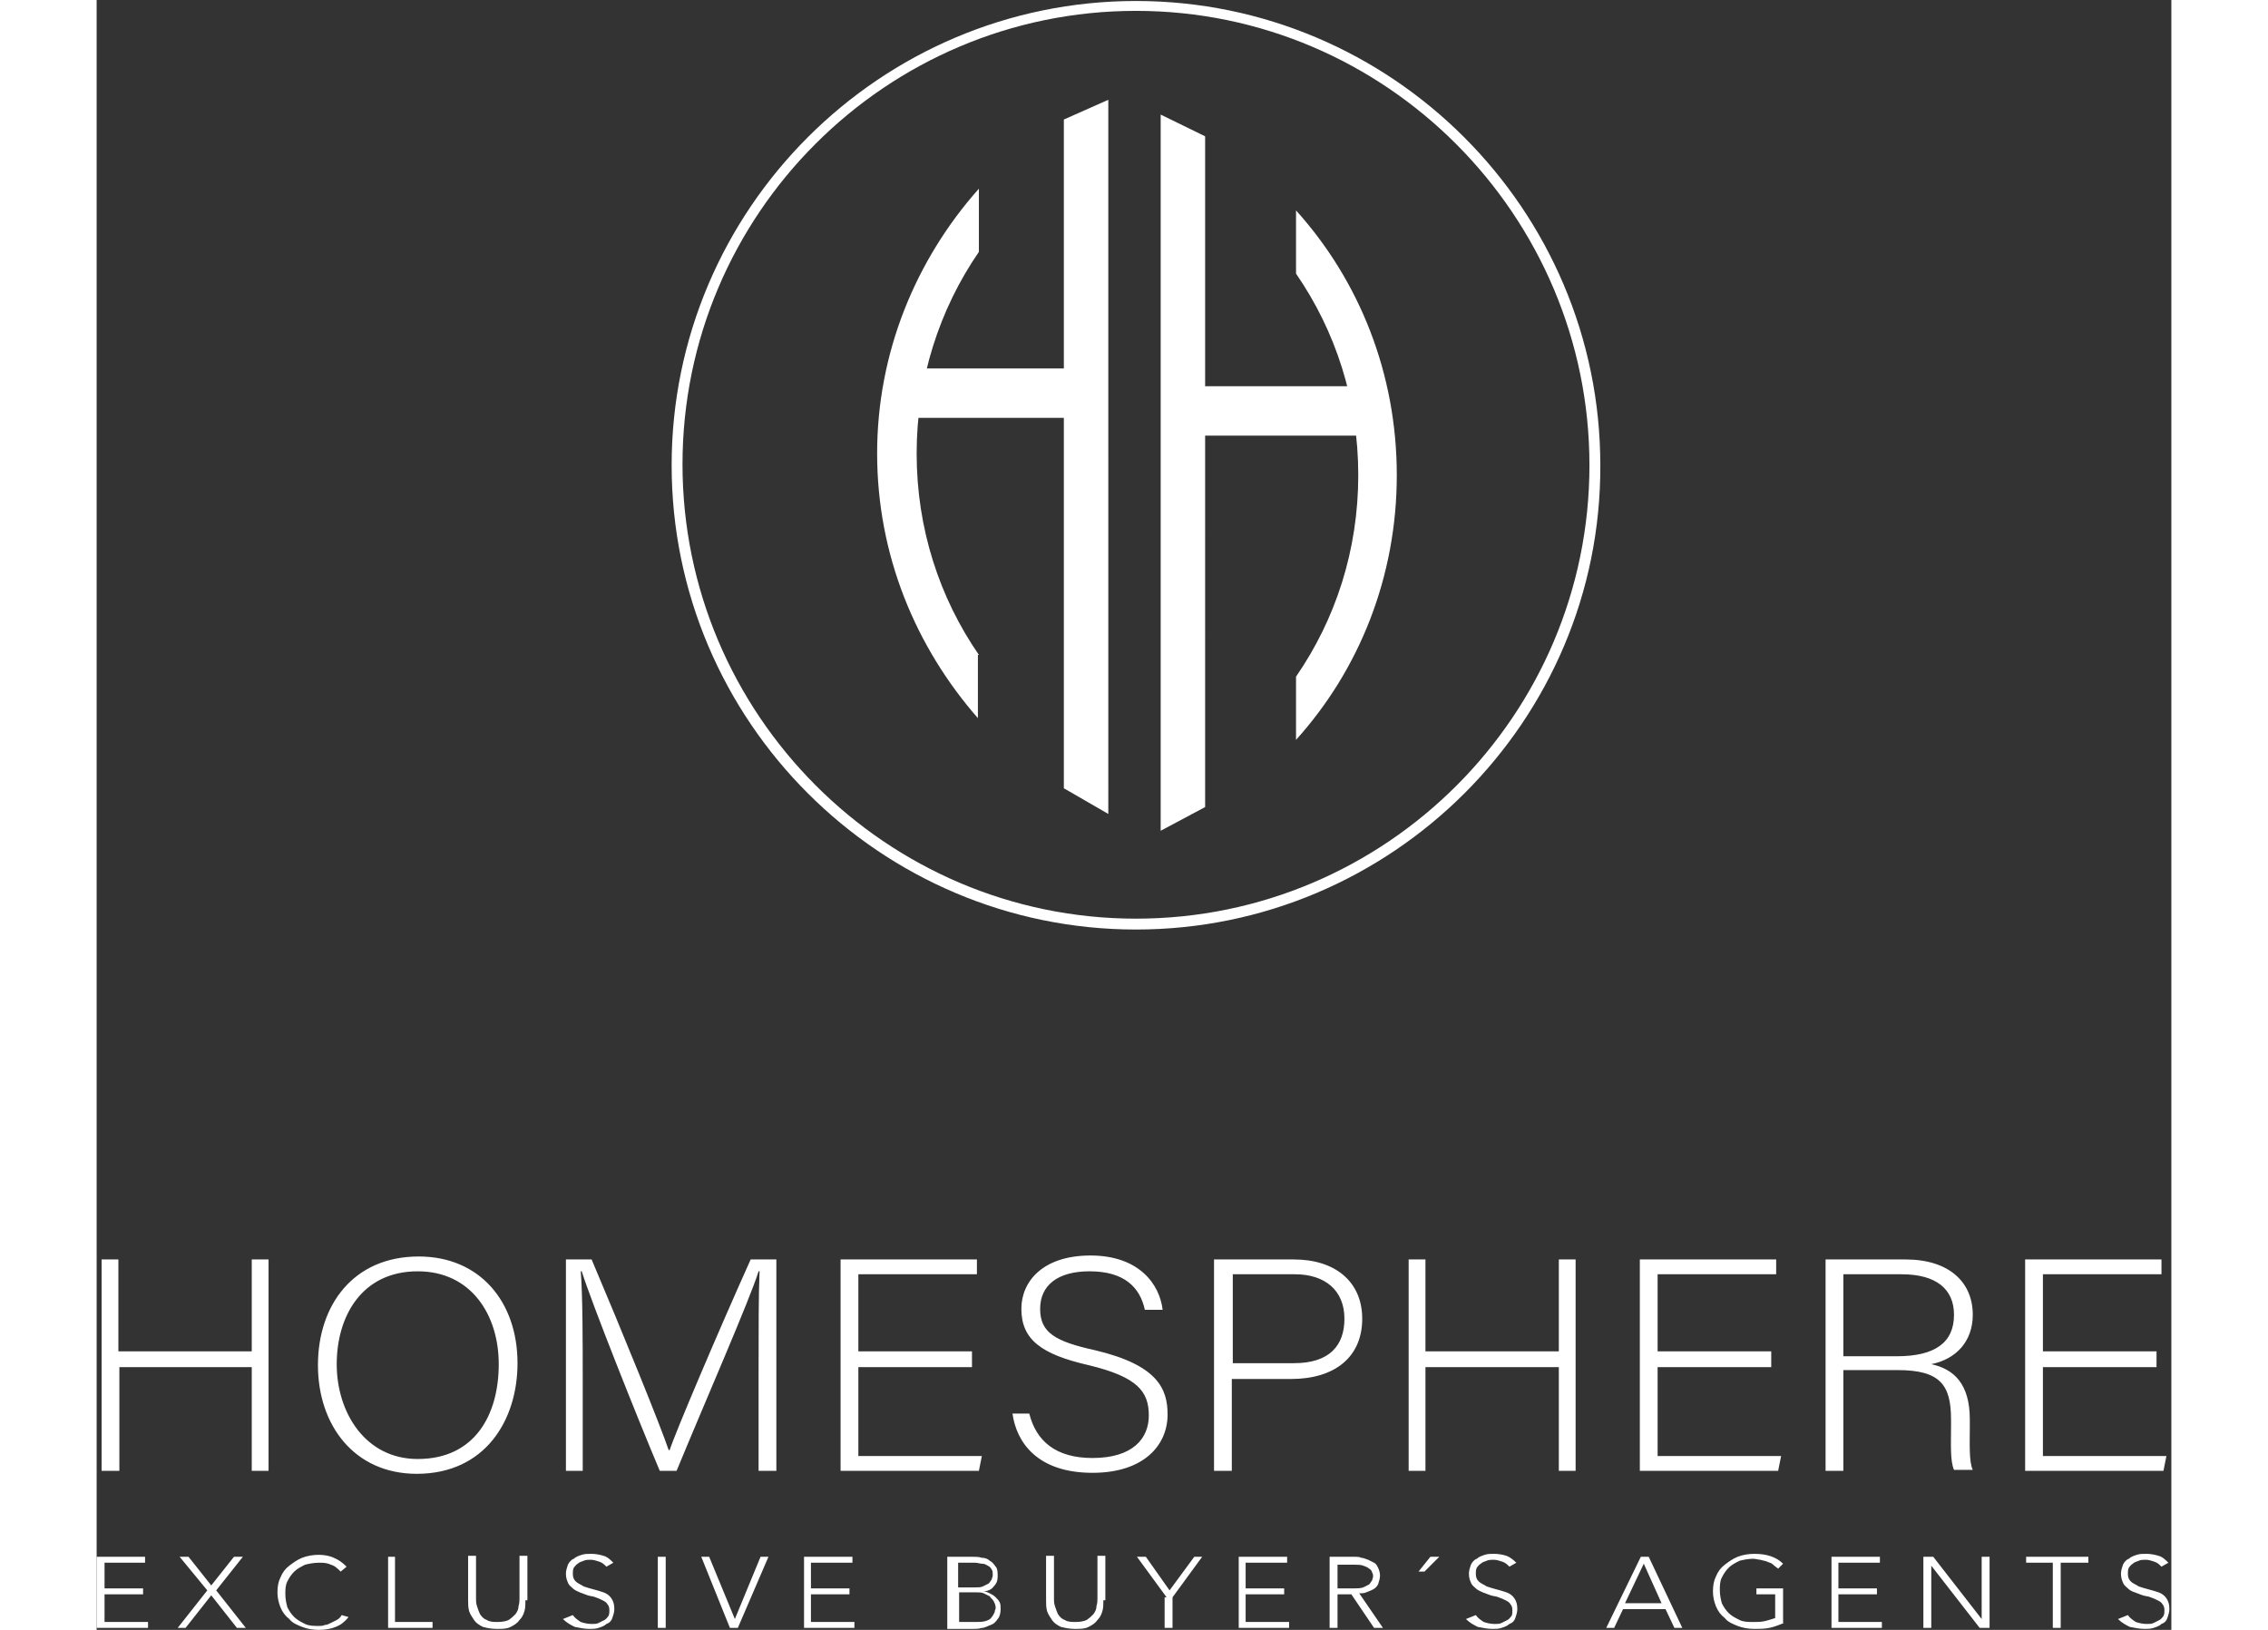
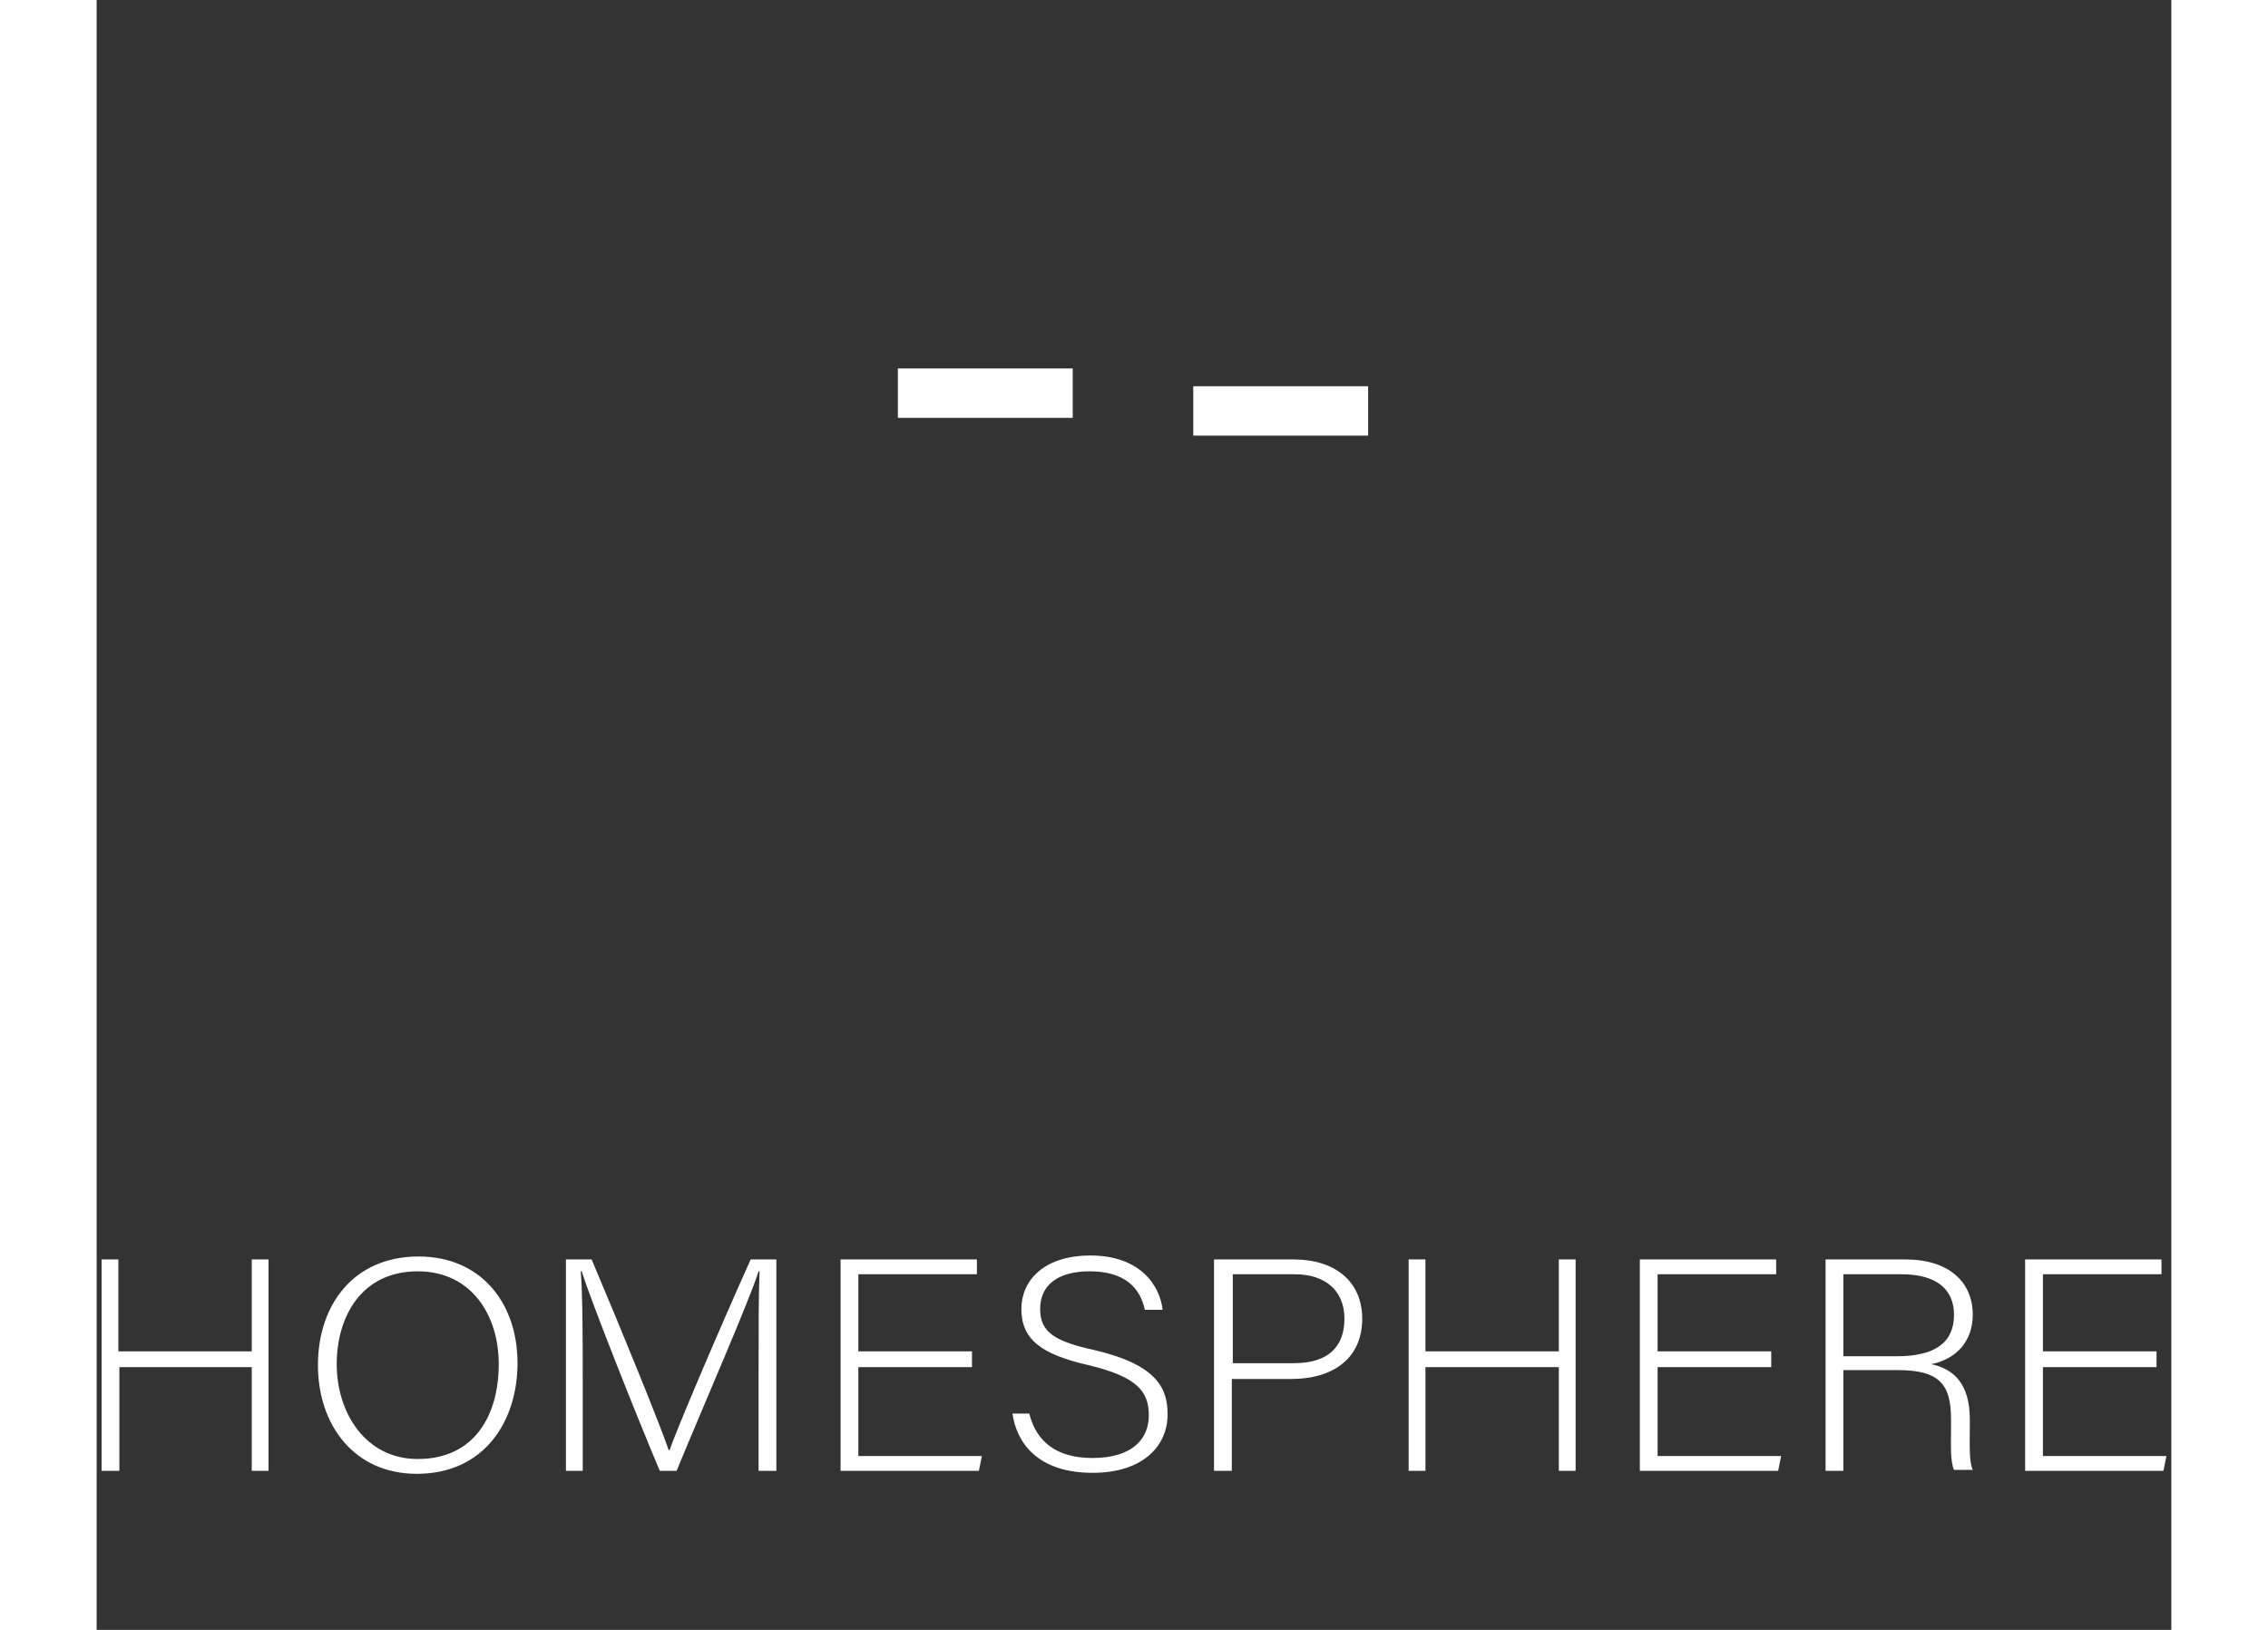
<svg xmlns="http://www.w3.org/2000/svg" version="1.1" id="Capa_1" x="0" y="0" viewBox="0 0 210 165" xml:space="preserve" width="160" height="115">
  <rect x="0" y="0" width="210" height="165" fill="#333333" stroke="none" />
  <style>.st0{fill:#fff}</style>
-   <path class="st0" d="M105.2 94.1c-25.9 0-47-21.1-47-47s21.1-47 47-47 47 21.1 47 47c.1 25.9-21.1 47-47 47zm0-93C79.9 1.1 59.3 21.7 59.3 47s20.6 46 45.9 46 45.9-20.6 45.9-45.9-20.6-46-45.9-46z" />
-   <path class="st0" d="M89.3 66.3c-4-5.8-6.3-12.8-6.3-20.4 0-7.5 2.3-14.6 6.3-20.4v-6.4C82.9 26.3 79 35.7 79 45.9c0 10.3 3.9 19.6 10.2 26.8v-6.4zM121.4 21.3v6.4c4 5.8 6.3 12.8 6.3 20.4 0 7.6-2.3 14.6-6.3 20.4v6.4c6.4-7.1 10.2-16.5 10.2-26.8s-3.8-19.7-10.2-26.8zM102.4 82.4l-4.5-2.6V12.1l4.5-2zM112.2 81.7l-4.5 2.4V11.6l4.5 2.2z" />
  <path class="st0" d="M81.1 37.3h17.7v5H81.1zM111 39.1h17.7v5H111zM.5 127.5h1.7v9.3h13.5v-9.3h1.7v21.4h-1.7v-10.5H2.3v10.5H.5v-21.4zM42.6 138c0 5.8-3.3 11.2-10.2 11.2-6.3 0-10-4.9-10-11s3.6-11 10.2-11c6.2 0 10 4.6 10 10.8zm-18.3.1c0 4.9 2.9 9.6 8.2 9.6 5.8 0 8.2-4.5 8.2-9.6 0-5-2.8-9.4-8.2-9.4-5.7 0-8.2 4.6-8.2 9.4zM67 139c0-4.2 0-8.2.1-10.3H67c-.9 2.9-5.5 13.4-8.3 20.2H57c-2.2-5.2-6.9-17-7.9-20.2H49c.2 2.4.2 7.4.2 11.1v9.1h-1.7v-21.4h2.6c3.1 7.3 7 16.9 7.8 19.3h.1c.5-1.6 5-12.2 8.2-19.3h2.6v21.4H67V139zM88.6 138.4H77.1v9h12.5l-.3 1.5h-14v-21.4h13.8v1.5h-12v7.8h11.5v1.6zM94.4 143.1c.7 2.8 2.7 4.5 6.4 4.5 4.1 0 5.7-2 5.7-4.3 0-2.4-1.1-3.9-6.1-5.1-4.8-1.1-6.8-2.6-6.8-5.7 0-2.8 2.2-5.4 7-5.4 4.9 0 7 2.9 7.3 5.5h-1.8c-.5-2.3-2.1-3.9-5.6-3.9-3.2 0-5 1.4-5 3.8s1.5 3.3 5.6 4.2c6.3 1.5 7.3 3.9 7.3 6.5 0 3.1-2.4 5.9-7.6 5.9-5.6 0-7.7-3.1-8.1-6h1.7zM113.2 127.5h8c4.1 0 6.9 2.2 6.9 6 0 3.9-2.8 6.1-7.2 6.1h-6v9.3h-1.8v-21.4zM115 138h6.2c3.6 0 5.1-1.8 5.1-4.5 0-2.9-2-4.5-5-4.5H115v9zM132.8 127.5h1.7v9.3H148v-9.3h1.7v21.4H148v-10.5h-13.5v10.5h-1.7v-21.4zM169.5 138.4H158v9h12.5l-.3 1.5h-14v-21.4H170v1.5h-12v7.8h11.5v1.6zM176.8 138.9v10H175v-21.4h8.1c4.4 0 6.8 2.3 6.8 5.6 0 2.7-1.7 4.5-4.2 5 2.3.5 3.9 2 3.9 5.6v.8c0 1.5-.1 3.5.3 4.3H188c-.4-.9-.3-2.6-.3-4.5v-.6c0-3.5-1.1-5-5.4-5h-5.5zm0-1.6h5.4c3.9 0 5.8-1.4 5.8-4.2 0-2.6-1.8-4.1-5.3-4.1h-5.9v8.3zM208.5 138.4H197v9h12.5l-.3 1.5h-14v-21.4H209v1.5h-12v7.8h11.5v1.6z" />
  <g>
-     <path class="st0" d="M0 157.6h4.9v.6H.8v2.6h3.9v.6H.8v2.8h4.4v.6H0v-7.2zM11.2 161l-2.8-3.4h.9l2.3 2.9 2.3-2.9h.9l-2.7 3.4 3 3.8h-.9l-2.6-3.3-2.6 3.3h-.8l3-3.8zM25.5 163.7c-.4.5-.8.8-1.3 1-.5.2-1.1.3-1.7.3-.6 0-1.2-.1-1.7-.3-.5-.2-1-.4-1.3-.8-.4-.3-.7-.7-.9-1.2-.2-.5-.3-1-.3-1.5 0-.6.1-1.1.3-1.5.2-.5.5-.9.9-1.2.4-.3.8-.6 1.3-.8.5-.2 1.1-.3 1.7-.3.5 0 1.1.1 1.5.3.5.2.9.5 1.3.9l-.6.5c-.3-.3-.6-.6-1-.7-.4-.2-.8-.2-1.2-.2-.5 0-1 .1-1.4.2-.4.2-.8.4-1.1.7-.3.3-.5.6-.7 1-.2.4-.2.8-.2 1.3s.1.9.2 1.3c.2.4.4.7.7 1 .3.3.7.5 1.1.7.4.2.9.2 1.4.2.2 0 .4 0 .6-.1.2 0 .4-.1.6-.2l.6-.3c.2-.1.4-.3.5-.5l.7.2zM29.4 157.6h.8v6.6H34v.6h-4.5v-7.2zM43.4 162c0 .4 0 .8-.1 1.1-.1.4-.3.7-.5.9-.2.3-.5.5-.9.7-.4.2-.8.2-1.4.2s-1-.1-1.4-.2c-.4-.2-.7-.4-.9-.7-.2-.3-.4-.6-.5-.9-.1-.4-.1-.7-.1-1.1v-4.5h.8v4.3c0 .3 0 .5.1.8.1.3.2.6.3.8.2.3.4.5.7.6.3.2.7.2 1.1.2.5 0 .9-.1 1.1-.2.3-.2.5-.4.7-.6.2-.3.3-.5.3-.8.1-.3.1-.6.1-.8v-4.3h.8v4.5zM48.2 163.5c.2.3.5.5.8.7.3.1.7.2 1.1.2.3 0 .5 0 .7-.1l.6-.3c.2-.1.3-.3.4-.4.1-.2.1-.4.1-.6 0-.3-.1-.5-.2-.6-.1-.2-.3-.3-.5-.4-.2-.1-.4-.2-.7-.3-.2-.1-.5-.1-.8-.2s-.5-.2-.8-.3c-.2-.1-.5-.2-.7-.4-.2-.2-.4-.3-.5-.6-.1-.2-.2-.5-.2-.9 0-.3.1-.6.2-.9.1-.2.3-.5.6-.6.2-.2.5-.3.8-.4.3-.1.6-.1 1-.1s.9.1 1.2.2c.4.1.7.4 1 .7l-.7.4c-.2-.2-.4-.4-.7-.5-.3-.1-.6-.2-.9-.2-.2 0-.5 0-.7.1-.2.1-.4.1-.6.3-.2.1-.3.3-.4.4-.1.2-.1.4-.1.6 0 .4.1.6.3.8.2.2.5.3.8.5.3.1.6.2 1 .3.4.1.7.2 1 .3.3.1.6.3.8.6.2.3.3.6.3 1.1 0 .3-.1.6-.2.9-.1.3-.3.5-.6.6-.2.2-.5.3-.8.4-.3.1-.6.1-.9.1-.5 0-1-.1-1.5-.2-.4-.2-.8-.4-1.2-.8l1-.4zM56.8 157.6h.8v7.2h-.8v-7.2zM61.2 157.6h.8l2.6 6.3 2.6-6.3h.8l-3.1 7.2h-.8l-2.9-7.2zM71.6 157.6h4.9v.6h-4.2v2.6h3.9v.6h-3.9v2.8h4.4v.6h-5.1v-7.2zM86.4 157.6h2.3c.3 0 .6 0 .9.1.3 0 .6.1.8.3.2.1.4.3.6.6.2.2.2.6.2 1s-.1.7-.4 1c-.2.3-.6.5-1.1.5.3 0 .5.1.7.2.2.1.4.2.6.4.2.2.3.3.4.5.1.2.1.4.1.7 0 .4-.1.8-.3 1-.2.3-.4.5-.7.6-.3.1-.6.3-.9.3-.3.1-.6.1-.9.1h-2.6v-7.3zm.8 3.1h1.6c.4 0 .7 0 .9-.1l.6-.3c.1-.1.2-.3.3-.4 0-.1.1-.3.1-.4 0-.3 0-.5-.1-.6-.1-.2-.2-.3-.4-.4-.2-.1-.3-.2-.6-.2-.2 0-.4-.1-.7-.1h-1.7v2.5zm0 3.5h1.7c.4 0 .8 0 1.1-.1.3-.1.5-.2.6-.4.1-.1.2-.3.3-.5 0-.2.1-.3.1-.4 0-.3-.1-.5-.2-.7-.1-.2-.3-.3-.4-.5l-.6-.3c-.2-.1-.5-.1-.7-.1h-1.8v3zM101.9 162c0 .4 0 .8-.1 1.1-.1.4-.3.7-.5.9-.2.3-.5.5-.9.7-.4.2-.8.2-1.4.2-.5 0-1-.1-1.4-.2-.4-.2-.7-.4-.9-.7-.2-.3-.4-.6-.5-.9-.1-.4-.1-.7-.1-1.1v-4.5h.8v4.3c0 .3 0 .5.1.8.1.3.2.6.3.8.2.3.4.5.7.6.3.2.7.2 1.1.2.5 0 .9-.1 1.1-.2.3-.2.5-.4.7-.6.2-.3.3-.5.3-.8.1-.3.1-.6.1-.8v-4.3h.8v4.5zM108.3 161.7l-3-4.1h.9l2.4 3.4 2.5-3.4h.8l-3 4.1v3.1h-.8v-3.1zM115.6 157.6h4.9v.6h-4.2v2.6h3.9v.6h-3.9v2.8h4.4v.6h-5.1v-7.2zM124.9 157.6h2.5c.2 0 .4 0 .6.1.2 0 .4.1.7.2l.6.3c.2.1.3.3.4.5.1.2.2.5.2.8 0 .3-.1.6-.2.9-.1.2-.3.4-.5.5-.2.1-.4.2-.7.3-.2.1-.5.1-.7.1l2.4 3.5h-.9l-2.3-3.4h-1.4v3.4h-.8v-7.2zm.7 3.2h1.6c.4 0 .7 0 1-.1l.6-.3c.1-.1.2-.3.3-.4 0-.1.1-.3.1-.4s0-.3-.1-.4c0-.1-.1-.3-.3-.4-.1-.1-.3-.2-.6-.3-.2-.1-.6-.1-1-.1h-1.6v2.4zM135 157.6h.9l-1.5 1.5h-.6l1.2-1.5zM139.6 163.5c.2.3.5.5.8.7.3.1.7.2 1.1.2.3 0 .5 0 .7-.1l.6-.3c.2-.1.3-.3.4-.4s.1-.4.1-.6c0-.3-.1-.5-.2-.6-.1-.2-.3-.3-.5-.4-.2-.1-.4-.2-.7-.3-.2-.1-.5-.1-.8-.2-.3-.1-.5-.2-.8-.3-.2-.1-.5-.2-.7-.4-.2-.2-.4-.3-.5-.6-.1-.2-.2-.5-.2-.9 0-.3.1-.6.2-.9.1-.2.3-.5.6-.6.2-.2.5-.3.8-.4.3-.1.6-.1 1-.1s.9.1 1.2.2.7.4 1 .7l-.7.4c-.2-.2-.4-.4-.7-.5-.3-.1-.6-.2-.9-.2-.2 0-.5 0-.7.1-.2.1-.4.1-.6.3-.2.1-.3.3-.4.4-.1.2-.1.4-.1.6 0 .4.1.6.3.8.2.2.5.3.8.5.3.1.6.2 1 .3.4.1.7.2 1 .3.3.1.6.3.8.6.2.3.3.6.3 1.1 0 .3-.1.6-.2.9-.1.3-.3.5-.6.6-.2.2-.5.3-.8.4-.3.1-.6.1-.9.1-.5 0-1-.1-1.5-.2-.4-.2-.8-.4-1.2-.8l1-.4zM156.3 157.6h.8l3.4 7.2h-.8l-.9-1.9h-4.3l-.9 1.9h-.8l3.5-7.2zm.3.7l-1.9 4h3.7l-1.8-4zM170.8 164.3c-.5.2-1 .4-1.5.5-.5.1-1 .1-1.5.1-.6 0-1.2-.1-1.7-.3-.5-.2-1-.4-1.3-.8-.4-.3-.7-.7-.9-1.2-.2-.5-.3-1-.3-1.5 0-.6.1-1.1.3-1.5.2-.5.5-.9.9-1.2.4-.3.8-.6 1.3-.8.5-.2 1.1-.3 1.7-.3 1.2 0 2.2.3 2.9 1l-.5.5c-.1-.1-.3-.2-.5-.4s-.4-.2-.6-.3c-.2-.1-.4-.1-.7-.2-.2 0-.5-.1-.7-.1-.5 0-1 .1-1.4.2-.4.2-.8.4-1.1.7-.3.3-.5.6-.7 1-.2.4-.2.8-.2 1.3s.1.9.2 1.3c.2.4.4.7.7 1 .3.3.7.5 1.1.7.4.2.9.2 1.4.2.4 0 .8 0 1.2-.1.4-.1.7-.2 1-.3v-2.4H168v-.6h2.7v3.5zM175.6 157.6h4.9v.6h-4.2v2.6h3.9v.6h-3.9v2.8h4.4v.6h-5.1v-7.2zM184.9 157.6h1l4.9 6.3v-6.3h.8v7.2h-1l-4.9-6.3v6.3h-.8v-7.2zM198.1 158.2h-2.8v-.6h6.3v.6h-2.8v6.6h-.8v-6.6zM205.6 163.5c.2.3.5.5.8.7.3.1.7.2 1.1.2.3 0 .5 0 .7-.1l.6-.3c.2-.1.3-.3.4-.4.1-.2.1-.4.1-.6 0-.3-.1-.5-.2-.6-.1-.2-.3-.3-.5-.4-.2-.1-.4-.2-.7-.3-.2-.1-.5-.1-.8-.2-.3-.1-.5-.2-.8-.3s-.5-.2-.7-.4c-.2-.2-.4-.3-.5-.6-.1-.2-.2-.5-.2-.9 0-.3.1-.6.2-.9.1-.2.3-.5.6-.6.2-.2.5-.3.8-.4.3-.1.6-.1 1-.1s.9.1 1.2.2c.4.1.7.4 1 .7l-.7.4c-.2-.2-.4-.4-.7-.5-.3-.1-.6-.2-.9-.2-.2 0-.5 0-.7.1-.2.1-.4.1-.6.3-.2.1-.3.3-.4.4-.1.2-.1.4-.1.6 0 .4.1.6.3.8.2.2.5.3.8.5.3.1.6.2 1 .3.4.1.7.2 1 .3.3.1.6.3.8.6.2.3.3.6.3 1.1 0 .3-.1.6-.2.9-.1.3-.3.5-.6.6-.2.2-.5.3-.8.4-.3.1-.6.1-.9.1-.5 0-1-.1-1.5-.2-.4-.2-.8-.4-1.2-.8l1-.4z" />
-   </g>
+     </g>
</svg>